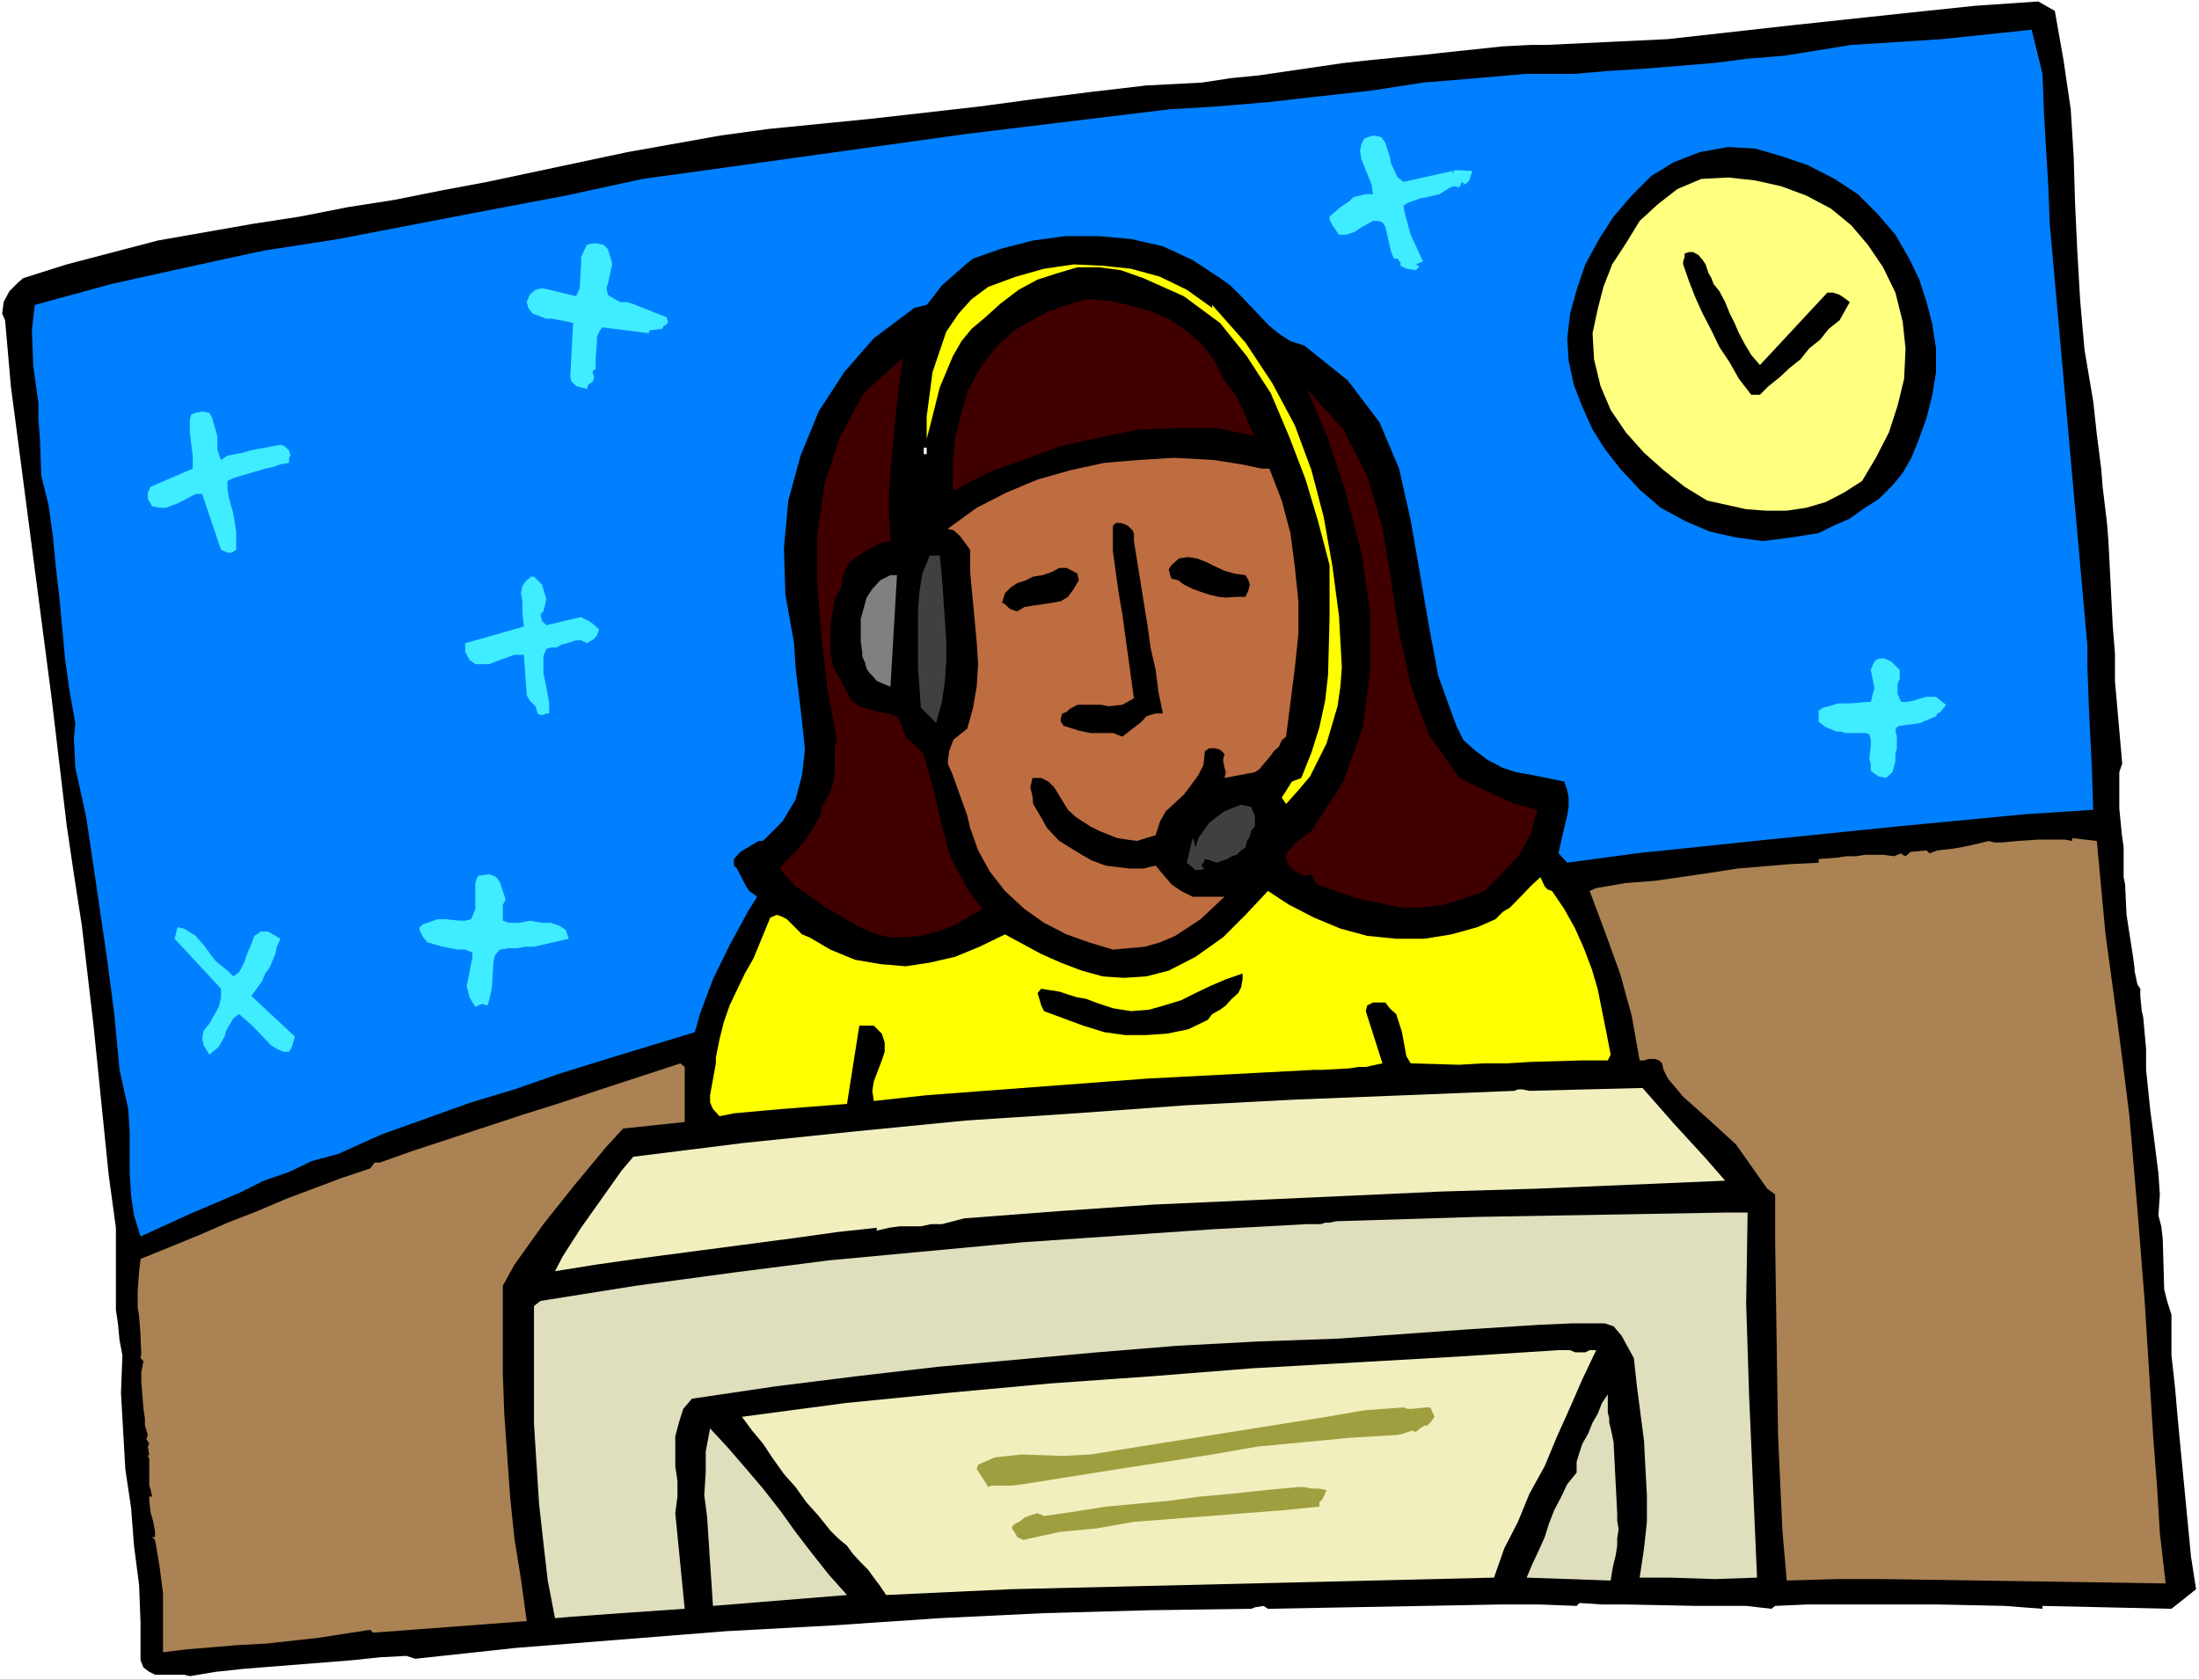
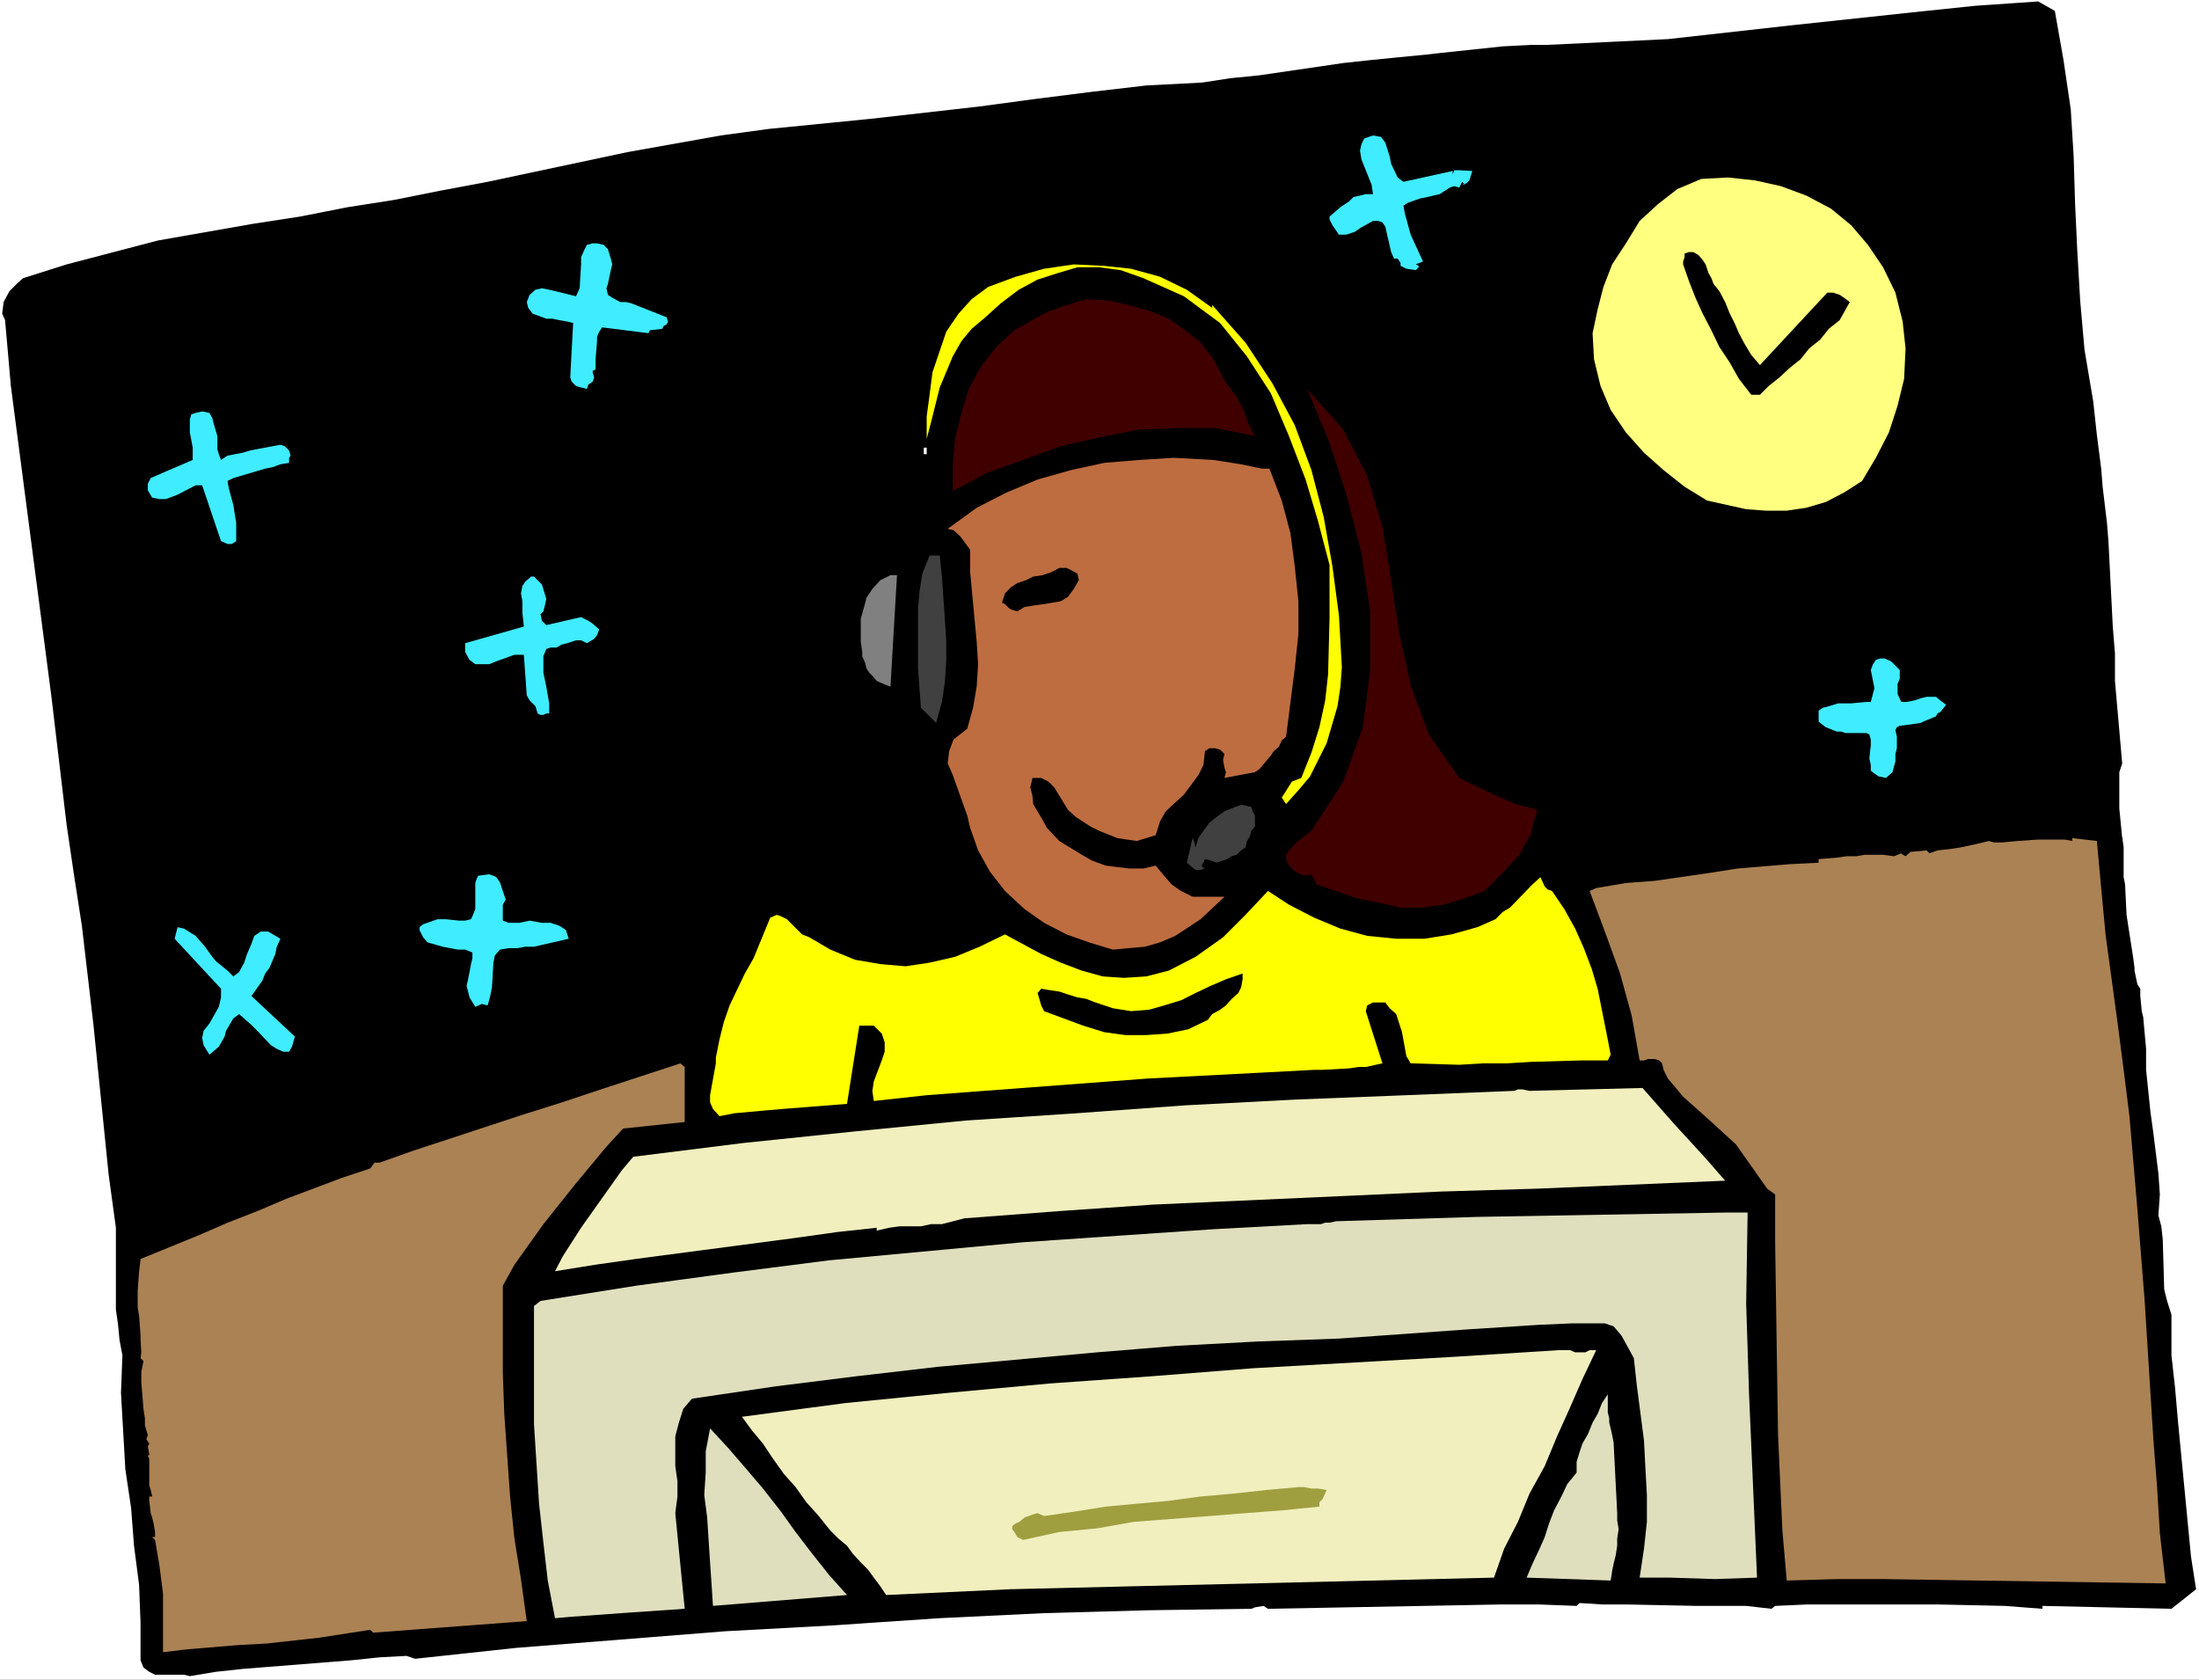
<svg xmlns="http://www.w3.org/2000/svg" xmlns:ns1="http://sodipodi.sourceforge.net/DTD/sodipodi-0.dtd" xmlns:ns2="http://www.inkscape.org/namespaces/inkscape" version="1.0" width="129.766mm" height="99.127mm" id="svg36" ns1:docname="Computer 57.wmf">
  <rect width="100%" height="100%" fill="#333333" stroke="none" />
  <ns1:namedview id="namedview36" pagecolor="#ffffff" bordercolor="#000000" borderopacity="0.25" ns2:showpageshadow="2" ns2:pageopacity="0.0" ns2:pagecheckerboard="0" ns2:deskcolor="#d1d1d1" ns2:document-units="mm" />
  <defs id="defs1">
    <pattern id="WMFhbasepattern" patternUnits="userSpaceOnUse" width="6" height="6" x="0" y="0" />
  </defs>
  <path style="fill:#ffffff;fill-opacity:1;fill-rule:evenodd;stroke:none" d="M 0,374.653 H 490.455 V 0 H 0 Z" id="path1" />
  <path style="fill:#000000;fill-opacity:1;fill-rule:evenodd;stroke:none" d="m 458.297,2.423 1.939,10.986 1.616,10.986 0.646,10.501 0.323,10.663 0.485,10.34 0.646,11.148 0.97,10.986 1.939,11.471 0.808,7.432 0.97,7.593 0.323,4.039 0.97,8.078 0.323,4.039 0.97,19.064 0.485,5.978 v 6.139 l 1.616,18.418 -0.646,1.939 v 2.1 5.978 l 0.646,6.624 v -0.323 l 0.323,2.423 v 2.585 1.454 2.585 l 0.323,1.616 0.323,6.785 1.454,9.37 0.323,2.423 v 0.646 l 0.646,3.07 0.646,0.969 v 1.616 l 0.323,3.393 0.323,1.292 0.646,7.109 v 4.685 l 0.97,9.37 0.646,4.685 1.131,9.047 0.323,4.685 -0.323,4.685 0.646,2.423 0.323,2.908 0.323,11.148 0.646,2.585 0.97,3.07 v 9.047 l 0.808,7.27 0.646,7.432 2.909,30.211 1.131,7.27 -5.494,4.362 -28.765,-0.646 v 0.646 l -8.403,-0.646 -15.029,-0.323 h -28.926 l -7.272,0.323 -0.808,0.646 -5.656,-0.646 h -10.989 l -15.837,-0.323 h -5.333 l -5.01,-0.323 -0.646,0.646 -8.403,-0.323 h -8.403 l -52.035,0.969 -0.97,-0.646 -1.939,0.323 -0.808,0.323 -22.786,0.323 -23.432,0.646 -23.432,1.131 -23.917,1.616 -23.755,1.292 -46.702,3.716 -22.462,2.423 -1.939,-0.646 -5.979,0.323 -6.141,0.646 -24.402,1.939 -5.979,0.646 -5.818,0.969 -1.293,-0.323 h -3.07 -1.616 -1.778 l -1.293,-0.646 -1.293,-0.969 -0.646,-1.616 v -8.401 l -0.323,-8.401 -1.131,-8.724 -0.646,-8.401 -1.293,-8.724 -0.97,-16.964 0.323,-8.401 -0.646,-3.393 -0.323,-3.393 -0.485,-3.393 v -10.986 -7.27 L 24.24,262.047 20.846,228.605 18.261,206.471 16.483,195.001 14.867,184.015 11.474,155.419 2.424,86.111 1.131,71.409 0.485,69.955 0.808,67.37 2.101,64.946 4.04,63.008 5.171,62.038 14.867,58.969 35.229,53.637 l 21.17,-3.716 10.504,-1.616 10.666,-2.1 10.342,-1.616 10.504,-2.1 10.342,-1.939 31.189,-6.624 20.846,-3.716 10.666,-1.454 22.786,-2.262 24.24,-2.746 11.958,-1.616 12.766,-1.616 12.443,-1.454 12.443,-0.646 6.302,-0.969 6.464,-0.646 18.746,-2.746 5.979,-0.646 6.464,-0.646 6.626,-0.646 2.747,-0.323 13.736,-1.454 6.302,-0.323 h 3.394 L 358.59,9.37 372.003,8.724 399.475,5.655 426.624,2.746 440.521,1.292 454.58,0.323 Z" id="path2" />
-   <path style="fill:#0080ff;fill-opacity:1;fill-rule:evenodd;stroke:none" d="m 455.55,16.479 0.323,8.724 0.97,16.317 0.323,8.401 8.403,94.188 v 4.685 l 0.323,9.047 0.646,13.086 0.323,9.693 -15.029,0.969 -28.765,2.746 -28.603,2.908 -29.411,3.07 -15.514,2.1 -1.939,-2.1 0.97,-4.362 0.97,-4.039 0.323,-1.939 v -2.1 l -0.323,-1.616 -0.646,-1.939 -7.11,-1.454 -3.717,-0.646 -2.909,-0.969 -3.394,-1.777 -2.586,-1.939 -2.747,-2.423 -1.616,-3.231 -4.04,-11.148 -2.101,-11.309 -4.04,-23.426 -2.586,-11.471 -4.363,-10.34 -7.11,-9.37 -9.696,-7.755 -3.07,-0.969 -2.262,-1.454 -2.424,-1.939 -6.302,-6.624 -2.424,-2.423 -2.262,-1.616 -6.141,-4.039 -6.626,-3.07 -7.11,-1.616 -7.11,-0.646 h -7.595 l -7.11,0.969 -6.949,1.777 -6.464,2.262 -1.616,1.292 -5.333,4.685 -2.101,2.746 -1.293,1.616 -2.747,0.646 -9.05,6.785 -6.626,7.593 -5.656,8.724 -4.04,9.855 -2.747,10.017 -0.97,10.663 0.323,10.34 1.939,10.824 0.323,5.331 1.454,12.117 0.646,6.301 -0.646,5.655 -1.454,5.493 -2.909,4.847 -4.363,4.362 h -0.97 l -4.04,2.423 -1.454,1.616 v 1.454 l 0.646,0.646 2.101,4.039 0.646,0.969 1.778,1.292 -2.101,3.393 -4.04,7.432 -3.717,7.593 -2.909,7.755 -1.131,4.039 -20.685,6.301 -9.858,3.07 -9.696,3.393 -9.696,2.908 -19.877,7.109 -9.696,4.362 -5.979,1.616 -5.01,2.423 -5.656,1.939 -5.494,2.746 -10.989,4.685 -10.989,5.008 -1.454,-4.685 -0.646,-4.362 -0.323,-5.008 v -4.685 -4.685 l -0.323,-5.008 -0.97,-4.362 -0.97,-4.362 -1.131,-12.117 -1.616,-12.44 -2.747,-18.741 -1.939,-13.086 -2.424,-10.986 -0.323,-6.624 0.323,-3.393 -1.293,-7.109 -0.97,-6.947 -1.293,-13.894 -0.808,-6.947 -0.646,-6.785 -0.97,-6.947 L 9.211,106.144 8.888,97.581 8.565,93.542 v -3.716 l -1.131,-8.078 -0.323,-8.078 0.646,-5.655 17.13,-4.685 16.806,-3.716 17.13,-3.716 16.645,-2.585 33.613,-6.462 17.13,-3.231 17.13,-3.716 14.059,-1.939 58.014,-8.078 45.248,-5.493 10.666,-0.646 11.474,-0.969 11.474,-1.292 11.635,-1.292 11.474,-1.777 11.797,-0.969 10.989,-0.969 h 10.827 l 7.595,-0.646 7.757,-0.485 15.837,-1.292 7.595,-0.969 8.08,-0.646 15.029,-2.423 5.171,-0.323 15.029,-0.969 20.038,-2.1 z" id="path3" />
  <path style="fill:#40ecff;fill-opacity:1;fill-rule:evenodd;stroke:none" d="m 313.019,40.551 10.989,-2.423 v 0.808 l 0.323,-0.969 h 1.131 l 2.909,0.162 -0.646,2.1 -0.646,0.646 -0.97,0.323 h 0.646 l -0.646,-0.646 -0.646,1.292 -1.131,-0.323 -0.97,0.323 -2.262,1.454 -2.747,0.646 -1.616,0.323 -2.747,0.969 -0.97,0.646 0.323,1.777 1.293,4.685 2.747,5.978 -1.616,0.646 0.646,0.323 v 0.323 l -0.323,0.323 -0.323,0.323 -2.101,-0.323 -1.293,-0.646 v -0.646 l -0.646,-0.969 h -0.808 l -0.646,-1.454 -0.97,-4.201 -0.323,-1.454 -0.646,-0.969 -0.97,-0.323 h -1.131 l -2.909,1.616 -1.131,0.808 -1.939,0.646 h -1.616 l -1.454,-2.1 -0.646,-1.292 v -0.646 l 2.424,-2.1 1.939,-1.292 0.97,-0.969 1.454,-0.323 1.293,-0.323 h 1.616 l -0.323,-2.1 -2.262,-5.655 -0.323,-1.939 0.323,-1.454 0.646,-1.292 1.939,-0.646 1.778,0.323 0.97,1.292 0.97,3.07 0.323,1.616 1.454,3.07 z" id="path4" />
  <path style="fill:#000000;fill-opacity:1;fill-rule:evenodd;stroke:none" d="m 425.816,57.676 2.262,4.685 1.616,5.008 1.293,5.008 0.808,5.331 v 5.331 l -0.808,5.008 -1.293,5.17 -1.939,5.331 -1.454,3.554 -1.939,3.393 -2.262,2.746 -3.07,3.07 -3.07,1.939 -3.394,2.423 -3.717,1.616 -3.232,1.616 -6.141,0.969 -6.302,0.808 -5.979,-0.808 -5.818,-1.292 -5.656,-2.423 -5.333,-2.908 -4.686,-4.039 -4.363,-4.685 -3.394,-4.362 -2.747,-4.362 -2.262,-5.008 -1.939,-5.008 -1.131,-5.331 -0.323,-5.008 0.646,-5.493 1.454,-5.331 1.939,-5.655 3.07,-5.655 3.232,-5.008 4.04,-4.685 4.363,-4.362 5.01,-3.07 5.818,-2.262 6.302,-1.131 5.979,0.323 6.141,1.777 5.656,1.939 5.979,3.07 5.171,3.393 4.363,4.362 4.04,4.685 z" id="path5" />
  <path style="fill:#ffff80;fill-opacity:1;fill-rule:evenodd;stroke:none" d="m 419.998,59.615 2.747,5.655 1.616,6.462 0.646,5.978 -0.323,6.785 -1.454,5.978 -1.939,5.978 -2.909,5.655 -3.07,5.17 -4.04,2.585 -4.04,2.1 -4.363,1.292 -4.363,0.646 h -4.686 l -4.363,-0.323 -4.363,-0.969 -4.363,-0.969 -5.01,-3.07 -4.686,-3.716 -4.363,-3.877 -4.04,-4.524 -3.394,-5.008 -2.262,-5.331 -1.454,-5.978 -0.323,-5.816 1.131,-5.331 1.293,-5.008 1.939,-5.008 3.07,-4.685 3.07,-5.008 4.04,-3.716 4.363,-3.393 5.333,-2.262 5.979,-0.323 5.979,0.646 5.818,1.292 5.656,2.1 5.494,2.908 4.525,3.716 3.717,4.362 z" id="path6" />
  <path style="fill:#40ecff;fill-opacity:1;fill-rule:evenodd;stroke:none" d="m 136.229,57.676 0.323,1.292 -0.323,1.292 -0.646,3.07 -0.323,0.969 0.323,1.454 0.97,0.646 1.778,0.969 h 1.293 l 1.293,0.323 7.757,3.07 0.323,0.969 -0.323,0.646 -0.646,0.323 -0.323,0.646 -2.747,0.323 -0.323,0.646 -10.342,-1.292 -0.646,0.969 -0.485,1.131 v 0.969 l -0.323,4.039 v 0.969 1.292 l -0.646,0.323 v 0.323 l 0.323,1.131 -0.323,0.969 -0.97,0.646 -0.323,0.969 -1.293,-0.323 -1.131,-0.323 -0.97,-0.969 -0.323,-0.969 0.646,-12.117 -1.293,-0.323 -1.778,-0.323 -1.616,-0.323 h -1.293 l -3.07,-1.131 -0.97,-1.292 -0.323,-1.292 0.646,-1.616 1.293,-1.131 1.454,-0.323 1.616,0.323 5.979,1.454 0.808,-1.777 0.323,-5.331 v -1.616 l 0.646,-1.454 0.646,-1.292 1.293,-0.323 h 0.97 l 1.454,0.323 0.97,0.969 z" id="path7" />
  <path style="fill:#000000;fill-opacity:1;fill-rule:evenodd;stroke:none" d="m 382.184,63.331 1.293,1.616 1.293,2.423 0.97,2.423 1.131,2.262 0.97,2.262 1.293,2.423 1.454,2.423 1.939,2.262 15.029,-16.156 h 1.293 l 1.454,0.485 0.97,0.646 1.293,0.969 -2.262,4.039 -2.424,1.939 -1.939,2.423 -2.424,1.939 -1.939,2.423 -2.424,1.939 -2.262,2.1 -2.424,1.939 -1.939,1.939 h -1.939 l -2.747,-3.554 -2.101,-3.716 -2.262,-3.393 -1.778,-3.716 -1.939,-3.716 -1.616,-3.554 -1.454,-3.716 -1.293,-3.716 V 58.323 l 0.323,-0.969 V 56.545 l 0.97,-0.323 h 0.97 l 1.131,0.646 0.97,1.131 0.646,0.969 0.323,0.969 0.323,0.969 0.646,1.131 z" id="path8" />
  <path style="fill:#ffff00;fill-opacity:1;fill-rule:evenodd;stroke:none" d="m 270.356,68.662 v -0.646 l 7.434,8.401 5.979,9.047 5.01,9.37 3.717,10.017 2.747,10.501 1.939,10.986 1.454,10.986 0.646,11.471 -0.323,4.362 -0.646,4.362 -2.424,8.239 -3.717,7.432 -2.586,3.07 -2.747,3.07 -0.97,-1.454 0.646,-0.969 1.616,-2.585 2.101,-0.808 2.262,-5.655 1.778,-5.655 1.293,-5.978 0.646,-5.816 0.323,-12.44 v -11.955 l -2.586,-9.855 -2.747,-9.209 -3.717,-9.693 -4.04,-9.532 -5.333,-8.239 -5.979,-7.432 -8.08,-5.978 -9.05,-4.039 -5.01,-1.777 -4.848,-0.646 h -4.848 l -4.363,1.292 -4.525,1.454 -4.202,2.262 -4.04,3.07 -3.394,3.07 -3.07,2.585 -2.262,2.746 -1.939,3.393 -2.909,6.947 -1.939,7.755 -0.97,3.716 v -5.008 l 0.646,-4.847 0.646,-5.008 3.07,-9.047 2.747,-4.039 2.909,-3.231 3.717,-2.746 6.141,-2.262 6.302,-1.777 6.626,-0.969 6.787,0.323 5.979,0.646 6.464,1.777 5.979,2.908 z" id="path9" />
  <path style="fill:#400000;fill-opacity:1;fill-rule:evenodd;stroke:none" d="m 273.104,84.818 0.646,0.969 0.97,1.292 1.131,1.454 0.97,1.939 0.646,1.292 0.646,1.777 0.646,1.616 1.131,2.1 -8.565,-1.777 h -8.565 l -8.726,0.323 -8.888,1.777 -8.565,1.939 -8.403,3.07 -8.08,2.908 -7.595,4.039 v -5.978 l 0.485,-5.655 1.454,-5.816 1.616,-5.331 2.747,-5.008 3.394,-4.362 4.04,-3.716 5.171,-2.908 1.454,-0.808 1.293,-0.646 1.293,-0.323 1.454,-0.646 1.293,-0.323 1.778,-0.646 1.293,-0.323 1.293,-0.323 4.686,0.323 4.363,0.969 4.686,1.292 4.363,1.777 3.717,2.585 3.394,2.746 2.909,3.716 z" id="path10" />
-   <path style="fill:#400000;fill-opacity:1;fill-rule:evenodd;stroke:none" d="m 198.606,120.684 -1.939,0.323 -3.717,1.939 -3.394,2.423 -0.97,1.616 -0.646,1.616 -0.323,2.423 -1.454,2.585 -0.97,6.139 v 3.07 2.908 l 0.646,3.07 1.454,2.585 2.586,4.847 1.778,1.292 4.363,1.292 1.939,0.323 2.101,0.646 0.97,1.777 0.97,2.746 4.04,3.877 2.424,9.047 0.97,4.362 2.262,8.724 2.101,4.362 2.262,4.039 3.07,4.039 -6.464,3.716 -3.555,1.292 -3.717,0.969 -3.717,0.323 h -3.394 l -3.717,-0.969 -2.909,-1.292 -7.434,-4.362 -4.686,-3.393 -2.101,-1.292 -3.555,-4.039 5.656,-6.139 2.262,-3.554 1.131,-2.1 0.323,-1.939 1.939,-3.393 0.646,-1.939 0.323,-2.1 v -5.978 l 0.485,-1.616 -2.101,-11.148 -1.293,-11.309 -0.97,-11.794 v -11.471 l 1.616,-11.309 3.394,-10.34 5.333,-9.855 8.726,-7.916 -1.293,10.017 -1.454,15.025 -0.323,5.008 v 5.17 z" id="path11" />
  <path style="fill:#400000;fill-opacity:1;fill-rule:evenodd;stroke:none" d="m 325.462,173.514 8.403,4.039 4.202,1.777 4.848,1.292 -0.808,2.585 -0.646,2.746 -2.586,4.685 -3.717,4.039 -4.04,4.039 -4.363,1.616 -4.686,1.454 -5.01,0.646 h -4.686 l -5.01,-1.131 -4.848,-0.969 -8.888,-3.07 -1.131,-2.262 -1.293,0.323 -1.293,-0.323 -1.454,-0.969 -0.97,-0.969 -0.646,-1.454 v -0.969 l 0.646,-0.969 0.646,-0.646 0.97,-1.131 3.394,-2.585 7.11,-10.986 4.363,-12.117 1.616,-12.763 v -13.086 l -1.939,-13.086 -3.394,-13.086 -4.04,-12.278 -4.686,-11.148 8.08,9.047 5.333,10.34 3.394,11.471 1.939,11.794 1.778,11.632 2.586,11.794 4.04,10.986 z" id="path12" />
-   <path style="fill:#40ecff;fill-opacity:1;fill-rule:evenodd;stroke:none" d="m 49.288,102.589 1.454,-0.969 3.394,-0.646 1.616,-0.485 1.616,-0.323 5.171,-0.969 0.97,0.323 0.97,0.969 0.323,1.131 -0.323,0.485 v 1.131 l -1.939,0.323 -1.778,0.646 -1.616,0.323 -7.11,2.1 -1.293,0.646 v 1.939 l 0.323,1.777 0.97,3.554 0.646,4.039 v 2.1 1.939 l -0.97,0.646 h -0.97 l -1.454,-0.646 -4.202,-12.44 h -1.454 l -4.04,2.1 -2.586,0.969 H 35.552 l -1.616,-0.323 -0.97,-1.616 v -1.454 l 0.646,-1.292 3.717,-1.616 5.656,-2.423 v -2.746 L 42.339,96.45 V 95.158 93.542 l 0.323,-1.131 0.97,-0.323 1.454,-0.323 1.616,0.323 0.646,1.131 0.323,1.292 0.808,2.746 v 2.908 l 0.323,1.131 z" id="path13" />
+   <path style="fill:#40ecff;fill-opacity:1;fill-rule:evenodd;stroke:none" d="m 49.288,102.589 1.454,-0.969 3.394,-0.646 1.616,-0.485 1.616,-0.323 5.171,-0.969 0.97,0.323 0.97,0.969 0.323,1.131 -0.323,0.485 v 1.131 l -1.939,0.323 -1.778,0.646 -1.616,0.323 -7.11,2.1 -1.293,0.646 l 0.323,1.777 0.97,3.554 0.646,4.039 v 2.1 1.939 l -0.97,0.646 h -0.97 l -1.454,-0.646 -4.202,-12.44 h -1.454 l -4.04,2.1 -2.586,0.969 H 35.552 l -1.616,-0.323 -0.97,-1.616 v -1.454 l 0.646,-1.292 3.717,-1.616 5.656,-2.423 v -2.746 L 42.339,96.45 V 95.158 93.542 l 0.323,-1.131 0.97,-0.323 1.454,-0.323 1.616,0.323 0.646,1.131 0.323,1.292 0.808,2.746 v 2.908 l 0.323,1.131 z" id="path13" />
  <path style="fill:#ffffff;fill-opacity:1;fill-rule:evenodd;stroke:none" d="m 206.04,99.843 h 0.646 v 1.454 h -0.646 z" id="path14" />
  <path style="fill:#be6d40;fill-opacity:1;fill-rule:evenodd;stroke:none" d="m 281.507,104.528 h 1.616 l 2.747,7.109 1.939,7.27 0.97,7.432 0.808,7.755 v 7.27 l -0.808,7.755 -1.939,15.186 -0.97,0.808 -0.646,1.454 -1.131,0.969 -0.646,0.969 -2.586,3.07 -0.97,0.646 -6.787,1.292 0.323,-1.292 -0.323,-0.969 -0.323,-1.777 0.323,-1.292 -0.97,-0.969 -1.131,-0.323 h -1.293 l -0.97,0.646 -0.323,3.07 -1.131,2.262 -3.232,4.362 -1.939,1.777 -2.101,1.939 -1.293,2.262 -0.97,3.07 -2.101,0.646 -2.101,0.646 -2.262,-0.323 -2.101,-0.323 -4.04,-1.616 -1.939,-0.969 -3.232,-2.1 -1.778,-1.616 -3.07,-5.008 -1.293,-1.292 -1.616,-0.808 h -1.939 l -0.485,2.1 0.485,1.939 0.162,1.777 2.101,3.554 0.97,1.777 2.747,2.908 5.01,3.07 2.262,1.292 3.07,1.131 2.586,0.323 2.747,0.323 h 3.07 l 2.747,-0.646 1.616,1.939 1.939,2.262 2.101,1.454 2.586,1.292 h 7.11 l -5.333,5.008 -5.656,3.716 -3.394,1.454 -3.394,0.969 -3.717,0.323 -3.394,0.323 -5.333,-1.616 -5.01,-1.777 -5.01,-2.585 -4.363,-3.07 -4.363,-4.039 -3.394,-4.362 -2.586,-4.685 -1.778,-5.008 -0.646,-2.746 -3.232,-9.047 -1.131,-2.585 0.323,-2.746 0.97,-2.585 3.07,-2.423 1.293,-4.685 0.808,-4.685 0.323,-5.008 -0.323,-5.008 -1.454,-15.51 v -5.008 l -2.262,-3.07 -1.454,-1.292 -1.293,-0.323 6.464,-4.685 6.626,-3.393 6.949,-2.908 7.434,-2.1 7.434,-1.616 7.757,-0.646 7.757,-0.485 8.888,0.485 6.141,0.969 3.07,0.646 z" id="path15" />
-   <path style="fill:#000000;fill-opacity:1;fill-rule:evenodd;stroke:none" d="m 252.904,120.684 3.07,19.064 0.646,4.685 1.131,5.008 0.646,5.008 0.97,4.685 h -1.616 l -1.131,0.323 -0.97,0.323 -0.97,1.131 -4.363,3.393 -2.101,-0.808 h -5.01 l -1.616,-0.323 -1.293,-0.323 -3.07,-0.969 -0.646,-0.969 v -0.646 l 0.323,-1.131 0.97,-0.323 0.646,-0.646 1.778,-0.969 h 0.97 4.363 l 1.616,0.323 3.07,-0.323 2.586,-1.454 -1.293,-9.37 -0.646,-4.685 -0.646,-4.685 -0.808,-4.685 -1.293,-9.37 v -4.685 -0.969 l 0.646,-0.646 h 1.131 l 0.97,0.323 0.646,0.323 0.97,0.969 0.323,0.646 z" id="path16" />
  <path style="fill:#404040;fill-opacity:1;fill-rule:evenodd;stroke:none" d="m 209.595,123.915 0.485,4.685 0.323,4.685 0.323,4.685 0.323,4.847 v 4.685 l -0.323,4.685 -0.646,4.362 -1.293,4.685 -3.394,-3.393 -0.323,-4.362 -0.323,-4.362 v -4.362 -4.362 -4.362 l 0.323,-4.039 0.646,-4.039 1.616,-4.039 z" id="path17" />
-   <path style="fill:#000000;fill-opacity:1;fill-rule:evenodd;stroke:none" d="m 277.79,128.277 0.646,1.131 0.323,0.969 -0.323,1.292 -0.646,1.454 h -1.939 l -2.424,0.162 -1.616,-0.162 -2.101,-0.485 -1.939,-0.646 -1.778,-0.646 -1.939,-0.969 -1.293,-0.969 -1.454,-0.323 -0.323,-0.808 -0.323,-1.292 0.646,-0.969 1.616,-1.454 2.101,-0.323 1.939,0.323 2.101,0.808 1.939,0.969 2.101,0.969 2.262,0.646 z" id="path18" />
  <path style="fill:#000000;fill-opacity:1;fill-rule:evenodd;stroke:none" d="m 240.622,129.408 -1.131,1.939 -1.293,1.777 -1.616,0.969 -1.778,0.323 -1.939,0.323 -2.424,0.323 -1.939,0.323 -1.616,0.969 -1.131,-0.323 -0.646,-0.323 -0.97,-0.969 -0.646,-0.323 0.646,-2.1 1.293,-1.292 1.454,-0.969 1.939,-0.646 1.616,-0.808 2.101,-0.323 1.939,-0.646 1.778,-0.969 h 1.616 l 1.293,0.646 1.131,0.646 z" id="path19" />
  <path style="fill:#808080;fill-opacity:1;fill-rule:evenodd;stroke:none" d="m 198.606,153.157 -1.616,-0.646 -1.454,-0.646 -0.97,-1.131 -0.646,-0.646 -0.646,-0.969 -0.323,-1.292 -0.646,-1.454 v -0.969 l -0.323,-2.262 v -2.746 -2.423 l 0.646,-2.262 0.646,-2.423 1.293,-1.939 1.778,-1.939 2.262,-1.131 h 1.454 z" id="path20" />
  <path style="fill:#40ecff;fill-opacity:1;fill-rule:evenodd;stroke:none" d="m 121.846,133.609 -0.323,1.454 -0.323,1.292 -0.646,0.646 0.323,1.454 0.97,0.969 6.302,-1.454 1.454,-0.323 1.616,0.808 0.97,0.646 1.454,1.292 -0.485,1.292 -0.646,0.808 -1.616,0.969 -1.293,-0.646 h -1.131 l -0.97,0.323 -0.97,0.323 -1.293,0.323 -1.131,0.646 h -1.293 l -0.97,0.323 -0.646,1.616 v 2.1 1.616 l 0.646,3.07 0.646,3.716 v 2.262 h -0.646 l -0.646,0.323 h -0.646 l -0.646,-0.323 -0.485,-1.616 -0.646,-0.646 -0.646,-0.646 -0.646,-1.131 -0.646,-9.047 h -2.101 l -4.04,1.454 -1.616,0.646 h -2.101 -0.97 l -1.293,-0.969 -0.97,-1.777 v -1.939 l 13.09,-3.716 -0.323,-3.07 v -1.292 -1.292 l -0.323,-1.777 0.323,-1.616 0.646,-0.969 1.293,-1.131 h 0.646 l 0.808,0.808 0.97,0.969 z" id="path21" />
  <path style="fill:#40ecff;fill-opacity:1;fill-rule:evenodd;stroke:none" d="m 423.715,149.441 v 1.939 l -0.485,1.131 v 0.969 1.292 l 0.808,1.777 h 1.293 l 1.616,-0.323 1.454,-0.485 1.293,-0.323 h 0.646 1.454 l 0.97,0.808 1.293,0.969 -1.293,1.616 -0.646,0.323 -0.323,0.646 -2.747,1.131 -0.646,0.323 -2.101,0.323 -2.586,0.323 -0.646,0.323 -0.323,0.646 0.323,1.454 v 2.585 l -0.323,1.292 v 1.616 l -0.646,2.423 -1.454,1.292 -1.616,-0.323 -0.97,-0.646 -0.808,-0.646 v -1.292 l -0.323,-1.454 0.323,-2.908 v -1.292 l -0.323,-1.131 -0.646,-0.323 h -0.97 -3.717 l -0.97,-0.323 h -0.97 l -2.424,-0.969 -1.293,-0.969 -0.323,-0.323 v -1.131 -1.292 l 0.97,-0.646 1.293,-0.323 2.101,-0.646 h 2.909 l 3.394,-0.323 h 0.97 l 0.808,-3.07 -0.808,-4.039 0.485,-1.292 0.646,-0.969 0.97,-0.323 h 0.97 l 1.454,0.646 0.97,0.969 z" id="path22" />
  <path style="fill:#404040;fill-opacity:1;fill-rule:evenodd;stroke:none" d="m 279.083,179.976 0.323,0.969 0.485,0.969 v 1.292 1.131 l -0.808,0.969 -0.323,1.292 -0.646,0.969 -0.323,1.454 -0.97,0.646 -0.97,0.969 -1.131,0.323 -0.97,0.646 -0.97,0.323 -1.454,0.485 -1.293,-0.485 -1.293,-0.323 -0.323,0.808 -0.323,0.323 v 0.646 l 0.646,0.323 -0.97,0.323 h -1.131 l -0.808,-0.646 -1.131,-0.969 1.293,-5.493 0.323,0.646 0.323,1.454 0.646,-2.1 1.131,-1.616 1.293,-1.777 1.616,-1.292 1.778,-1.292 1.616,-0.646 2.101,-0.808 z" id="path23" />
  <path style="fill:#ab8254;fill-opacity:1;fill-rule:evenodd;stroke:none" d="m 467.67,187.569 0.97,10.501 0.97,10.34 2.747,20.195 1.293,10.017 1.293,10.34 1.778,20.841 1.616,20.356 0.646,10.34 1.293,20.518 0.808,10.34 0.646,10.663 1.293,11.148 -62.701,-0.969 h -10.666 l -11.15,0.323 -0.97,-11.148 -0.97,-21.326 -0.646,-42.974 v -10.663 l -1.778,-1.292 -6.949,-9.855 -5.818,-5.331 -5.979,-5.331 -1.616,-1.939 -1.778,-2.1 -0.97,-1.939 -0.323,-1.454 -0.646,-0.646 -0.97,-0.323 h -1.454 l -0.97,0.323 h -0.97 l -1.778,-10.017 -2.586,-9.37 -3.394,-9.37 -3.394,-9.047 1.454,-0.646 6.626,-1.131 6.464,-0.485 12.282,-1.777 6.141,-0.969 11.635,-0.969 6.464,-0.323 v -0.808 l 4.04,-0.323 2.262,-0.323 h 2.101 l 1.939,-0.323 h 2.101 1.939 l 2.424,0.323 1.616,-0.646 0.323,0.323 0.646,0.323 1.131,-0.969 3.555,-0.323 0.646,0.646 1.778,-0.646 2.909,-0.323 2.101,-0.323 3.07,-0.646 3.394,-0.808 1.131,0.323 h 1.778 l 3.394,-0.323 h 0.646 -0.646 l 4.686,-0.323 h 5.979 l 1.616,0.323 v -1.292 0.646 z" id="path24" />
  <path style="fill:#40ecff;fill-opacity:1;fill-rule:evenodd;stroke:none" d="m 112.797,200.655 -0.646,1.131 v 1.292 2.262 l 1.293,0.485 h 2.424 l 2.262,-0.485 2.747,0.485 h 1.939 l 1.939,0.646 1.454,0.969 0.646,1.939 -7.757,1.777 h -1.939 l -1.778,0.323 h -1.939 l -1.939,0.323 -1.131,1.292 -0.323,1.616 -0.323,5.493 -0.323,1.616 -0.323,1.292 -0.323,1.131 -1.293,-0.323 -1.454,0.646 -1.293,-2.1 -0.323,-1.292 -0.323,-1.292 0.323,-1.454 0.323,-1.616 0.323,-1.777 0.323,-1.292 v -1.292 l -1.616,-0.646 h -1.616 l -3.394,-0.646 -3.394,-0.969 -0.97,-1.131 -0.808,-1.616 v -0.646 l 0.808,-0.646 3.232,-1.131 h 1.778 l 3.07,0.323 h 1.293 l 1.293,-0.323 0.323,-0.646 0.646,-1.616 v -5.816 l 0.323,-0.969 0.323,-0.646 2.424,-0.323 0.97,0.323 0.646,0.323 0.808,1.131 0.97,2.908 z" id="path25" />
  <path style="fill:#ffff00;fill-opacity:1;fill-rule:evenodd;stroke:none" d="m 346.147,198.717 2.747,4.039 2.424,4.362 1.939,4.362 1.778,4.685 1.293,4.362 1.939,9.693 0.97,5.008 -0.646,1.292 h -5.979 l -11.15,0.323 -5.333,0.323 h -5.333 l -5.333,0.323 -10.827,-0.323 -0.97,-1.616 -0.97,-5.331 -1.293,-4.039 -1.454,-1.292 -0.97,-1.292 h -1.293 -1.454 l -1.293,0.646 -0.323,1.292 3.717,11.632 -3.717,0.808 h -1.616 l -2.101,0.323 -5.979,0.323 h -1.778 l -12.282,0.646 -24.886,1.292 -49.288,3.716 -11.797,1.292 -0.323,-2.262 0.323,-2.1 1.778,-4.685 0.646,-1.939 v -2.1 l -0.646,-1.939 -1.778,-1.777 h -3.232 l -2.747,17.448 -14.382,1.131 -3.717,0.323 -7.11,0.646 -3.232,0.646 -1.454,-1.616 -0.646,-1.454 V 244.276 l 1.293,-7.109 v -1.292 l 0.808,-4.039 0.97,-3.877 1.293,-3.716 1.616,-3.393 1.778,-3.716 1.939,-3.393 3.717,-9.047 1.454,-0.646 0.97,0.323 1.293,0.646 3.394,3.393 1.616,0.646 4.686,2.746 5.494,2.262 5.656,0.969 5.656,0.485 5.333,-0.808 5.656,-1.292 5.494,-2.262 5.656,-2.746 8.08,4.362 4.363,1.939 4.686,1.777 4.686,1.292 4.686,0.323 5.01,-0.323 5.01,-1.292 5.979,-3.07 6.141,-4.362 5.01,-5.008 5.01,-5.331 4.686,3.07 5.656,2.908 5.818,2.423 5.979,1.616 6.464,0.646 h 6.302 l 5.979,-0.969 5.818,-1.616 4.04,-1.777 1.616,-1.616 1.616,-0.969 5.01,-5.17 1.778,-1.616 0.97,2.1 0.646,0.646 z" id="path26" />
  <path style="fill:#40ecff;fill-opacity:1;fill-rule:evenodd;stroke:none" d="m 48.157,214.388 2.586,2.1 1.293,1.292 1.293,-0.969 1.131,-2.1 0.646,-1.939 0.97,-2.262 0.646,-1.777 1.454,-0.969 h 1.616 l 2.747,1.616 -0.808,1.777 -0.323,1.616 -1.293,3.07 -0.97,1.292 -0.646,1.616 -2.424,3.393 9.696,9.047 -0.646,2.262 -0.646,1.131 h -1.293 l -1.454,-0.646 -1.293,-0.808 -3.07,-3.231 -1.293,-1.292 -2.747,-2.423 -1.293,0.969 -1.616,2.746 -0.323,1.292 -1.293,2.262 -2.101,1.777 -1.293,-2.1 -0.323,-1.616 0.323,-1.616 1.293,-1.616 2.101,-3.716 0.485,-2.1 v -1.939 l -10.342,-11.148 0.646,-2.585 1.454,0.323 2.586,1.616 2.101,2.423 1.616,2.262 z" id="path27" />
  <path style="fill:#000000;fill-opacity:1;fill-rule:evenodd;stroke:none" d="m 277.144,217.134 v 1.292 l -0.323,1.777 -0.646,1.292 -1.454,1.292 -1.293,1.454 -1.293,0.969 -1.778,0.969 -0.97,1.292 -4.363,2.1 -4.686,0.969 -4.686,0.323 h -4.686 l -4.686,-0.646 -4.686,-1.454 -4.363,-1.616 -4.363,-1.616 -0.646,-1.292 -0.323,-1.131 -0.485,-1.616 0.808,-0.969 1.939,0.323 2.101,0.323 1.939,0.646 2.101,0.646 1.939,0.323 2.101,0.808 1.939,0.646 1.939,0.646 4.04,0.646 4.04,-0.323 3.394,-0.969 3.717,-1.131 3.232,-1.616 3.394,-1.616 3.394,-1.454 z" id="path28" />
  <path style="fill:#ab8254;fill-opacity:1;fill-rule:evenodd;stroke:none" d="m 152.712,250.254 -13.736,1.454 -3.717,4.039 -7.11,8.563 -6.949,8.724 -6.464,9.047 -2.586,4.685 v 9.694 9.855 l 0.323,9.047 1.293,18.418 0.97,9.37 1.454,9.047 1.293,9.37 -34.259,2.585 -0.646,-0.646 -11.474,1.777 -11.635,1.292 -6.141,0.323 -11.635,0.969 -5.333,0.646 v -3.231 -3.393 -3.07 -3.393 l -0.808,-6.301 -0.97,-5.655 -0.646,-0.646 h 0.646 v -1.131 l -0.323,-1.939 -0.323,-1.292 -0.323,-0.969 -0.323,-2.746 v -0.969 h 0.646 l -0.323,-1.454 -0.323,-0.969 v -2.262 -3.716 l -0.323,-0.969 v 0.646 l 0.323,-0.646 -0.323,-1.777 0.323,-0.646 -0.646,-0.969 0.323,-0.969 -0.646,-2.1 v -1.616 l -0.323,-2.1 -0.485,-5.978 v -2.262 l 0.485,-2.423 -0.646,-0.646 0.162,-1.292 -0.162,-2.746 v -0.969 l -0.323,-4.362 -0.323,-1.939 v -3.716 l 0.323,-4.362 0.323,-2.746 13.09,-5.331 6.302,-2.746 6.626,-2.585 6.464,-2.746 12.443,-4.685 6.302,-2.1 0.97,-1.292 h 1.131 l 7.272,-2.585 24.563,-8.078 8.726,-2.746 8.726,-2.908 17.776,-5.816 0.97,0.808 z" id="path29" />
  <path style="fill:#f1efbe;fill-opacity:1;fill-rule:evenodd;stroke:none" d="m 366.347,242.66 6.949,7.916 7.11,7.755 4.363,5.008 -41.854,1.777 -21.493,0.646 -21.17,0.969 -21.493,0.969 -21.493,0.969 -21.008,1.454 -21.17,1.616 -5.01,1.292 h -2.424 l -2.262,0.485 h -4.686 l -2.424,0.323 -2.747,0.646 v -0.646 l -8.888,0.969 -9.211,1.292 -35.552,4.685 -9.05,1.292 -9.05,1.454 1.778,-3.393 4.04,-6.301 9.05,-12.763 2.586,-3.07 24.563,-3.07 24.886,-2.585 24.725,-2.423 24.563,-1.616 24.402,-1.777 24.725,-1.292 24.563,-0.969 24.078,-0.969 0.808,-0.323 h 0.97 l 1.616,0.323 z" id="path30" />
  <path style="fill:#dfdfbe;fill-opacity:1;fill-rule:evenodd;stroke:none" d="m 389.779,270.448 -0.323,20.356 0.323,10.017 0.323,10.178 1.778,40.874 -9.373,0.323 -10.181,-0.323 h -6.626 l 0.97,-6.462 0.646,-5.978 v -5.978 l -0.323,-5.816 -0.323,-6.301 -1.616,-12.44 -0.646,-5.978 -2.747,-5.008 -1.778,-2.1 -0.97,-0.323 -0.97,-0.323 H 350.51 l -7.272,0.323 -15.19,0.969 -29.411,2.1 -18.099,0.646 -18.099,0.969 -17.776,1.454 -17.776,1.616 -17.776,1.616 -18.099,2.1 -18.099,2.262 -18.584,2.746 -1.939,2.262 -0.97,3.07 -0.808,3.07 v 6.624 l 0.485,3.393 v 3.393 l -0.485,3.716 2.101,21.326 -14.059,0.969 -11.15,0.808 -3.717,0.323 -1.616,-8.401 -0.97,-8.401 -0.97,-8.724 -1.131,-17.771 v -26.334 l 1.454,-1.131 21.331,-3.393 21.493,-2.908 21.493,-2.746 43.309,-4.039 42.501,-2.908 20.846,-1.131 h 0.646 2.424 l 0.97,-0.323 h 0.97 l 1.454,-0.323 31.512,-0.969 55.267,-0.969 z" id="path31" />
  <path style="fill:#f1efbe;fill-opacity:1;fill-rule:evenodd;stroke:none" d="m 356.004,301.144 -3.07,6.462 -2.747,6.301 -2.909,6.462 -2.747,6.624 -3.394,6.139 -2.586,6.301 -3.07,5.978 -2.262,6.462 -107.787,2.585 -27.795,1.292 -1.293,-1.939 -1.454,-1.939 -1.293,-1.777 -1.616,-1.616 -1.778,-1.939 -1.293,-1.777 -1.939,-1.616 -1.778,-1.777 -2.586,-3.231 -2.747,-3.07 -2.424,-3.393 -2.586,-2.908 -2.424,-3.393 -2.262,-3.393 -2.424,-2.908 -2.262,-3.07 23.109,-3.07 22.786,-2.262 22.786,-2.1 22.786,-1.616 22.462,-1.777 22.786,-1.292 22.624,-1.292 22.786,-1.454 h 0.646 0.97 0.97 l 1.131,0.485 h 0.97 1.293 l 0.97,-0.485 z" id="path32" />
  <path style="fill:#dfdfbe;fill-opacity:1;fill-rule:evenodd;stroke:none" d="m 359.883,321.662 0.808,15.833 v 1.616 l 0.323,1.939 -0.323,2.1 v 1.616 l -0.323,2.1 -0.485,1.939 -0.323,1.616 -0.323,2.1 -18.746,-0.646 1.293,-3.07 1.454,-3.07 1.293,-2.908 0.97,-3.07 1.131,-2.908 1.616,-3.07 1.293,-2.746 2.101,-2.585 v -2.423 l 0.646,-2.1 0.646,-1.939 1.293,-2.262 0.97,-2.423 1.131,-1.939 0.97,-2.423 1.293,-1.939 v 1.292 1.292 1.454 l 0.323,1.292 v 0.969 l 0.323,1.292 0.323,1.454 z" id="path33" />
-   <path style="fill:#9f9f40;fill-opacity:1;fill-rule:evenodd;stroke:none" d="m 319.968,316.008 -0.97,1.292 -0.323,0.323 -0.323,0.323 h -0.646 l -0.97,0.646 -0.97,0.808 -0.808,-0.323 -1.939,0.646 -1.293,0.323 -10.827,0.646 -10.019,0.969 -10.342,0.969 -10.181,1.777 -10.342,1.616 -10.504,1.616 -21.331,3.393 -2.747,0.323 h -0.97 -3.394 l -0.646,0.323 -2.586,-4.039 0.323,-0.969 3.717,-1.616 2.909,-0.323 3.07,-0.323 9.05,0.323 6.302,-0.323 17.13,-2.746 35.552,-5.655 8.403,-1.454 8.726,-0.646 0.97,0.323 h 0.97 l 3.07,-0.323 h 0.97 z" id="path34" />
  <path style="fill:#dfdfbe;fill-opacity:1;fill-rule:evenodd;stroke:none" d="m 188.91,355.751 -29.896,2.423 -0.323,-5.008 -0.323,-4.685 -0.323,-5.008 -0.323,-5.008 -0.646,-5.008 0.323,-5.008 v -4.685 l 0.97,-5.17 4.04,4.362 4.04,4.685 3.717,4.362 4.04,5.17 3.232,4.524 3.717,4.847 3.717,4.685 z" id="path35" />
  <path style="fill:#9f9f40;fill-opacity:1;fill-rule:evenodd;stroke:none" d="m 295.889,332.325 -0.646,1.454 -0.323,0.646 -0.646,0.646 v 0.969 l -8.08,0.808 -8.403,0.646 -8.08,0.646 -8.403,0.646 -8.403,0.646 -8.242,1.454 -8.403,0.808 -8.08,1.777 -1.293,-0.646 -0.646,-1.131 -0.485,-0.646 v -0.646 l 0.808,-0.646 0.808,-0.323 1.131,-0.969 1.778,-0.646 1.131,-0.323 1.454,0.646 6.626,-0.969 7.11,-1.131 6.949,-0.646 7.11,-0.646 7.11,-0.969 7.272,-0.646 7.434,-0.808 7.11,-0.646 h 1.293 l 1.616,0.323 h 1.454 z" id="path36" />
</svg>